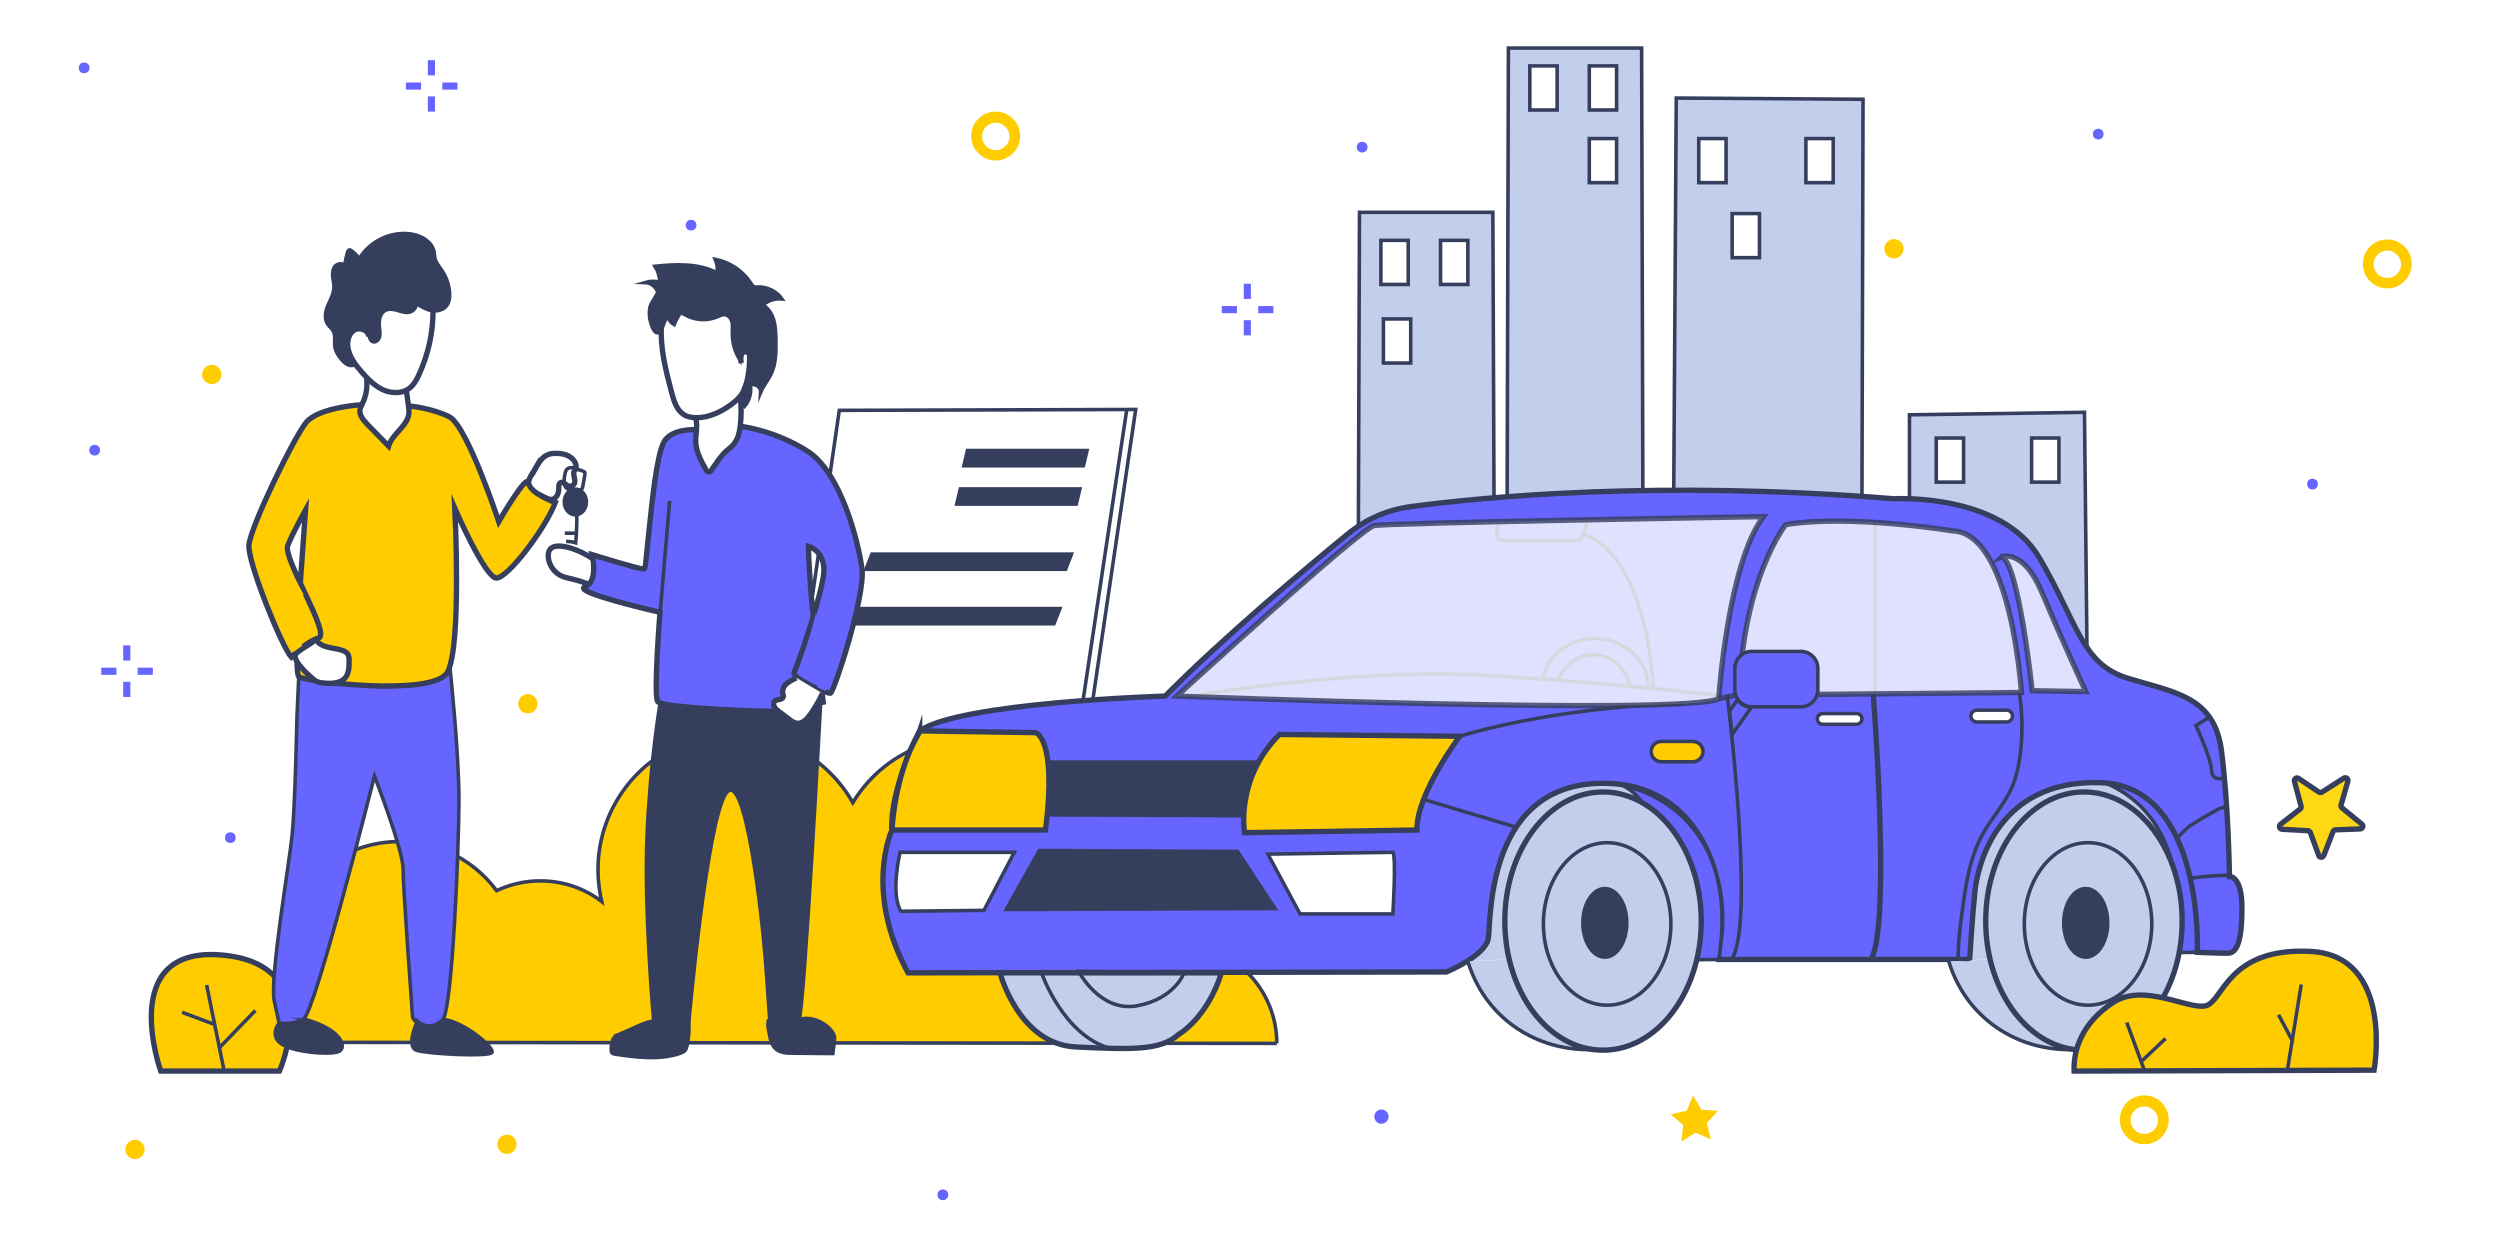
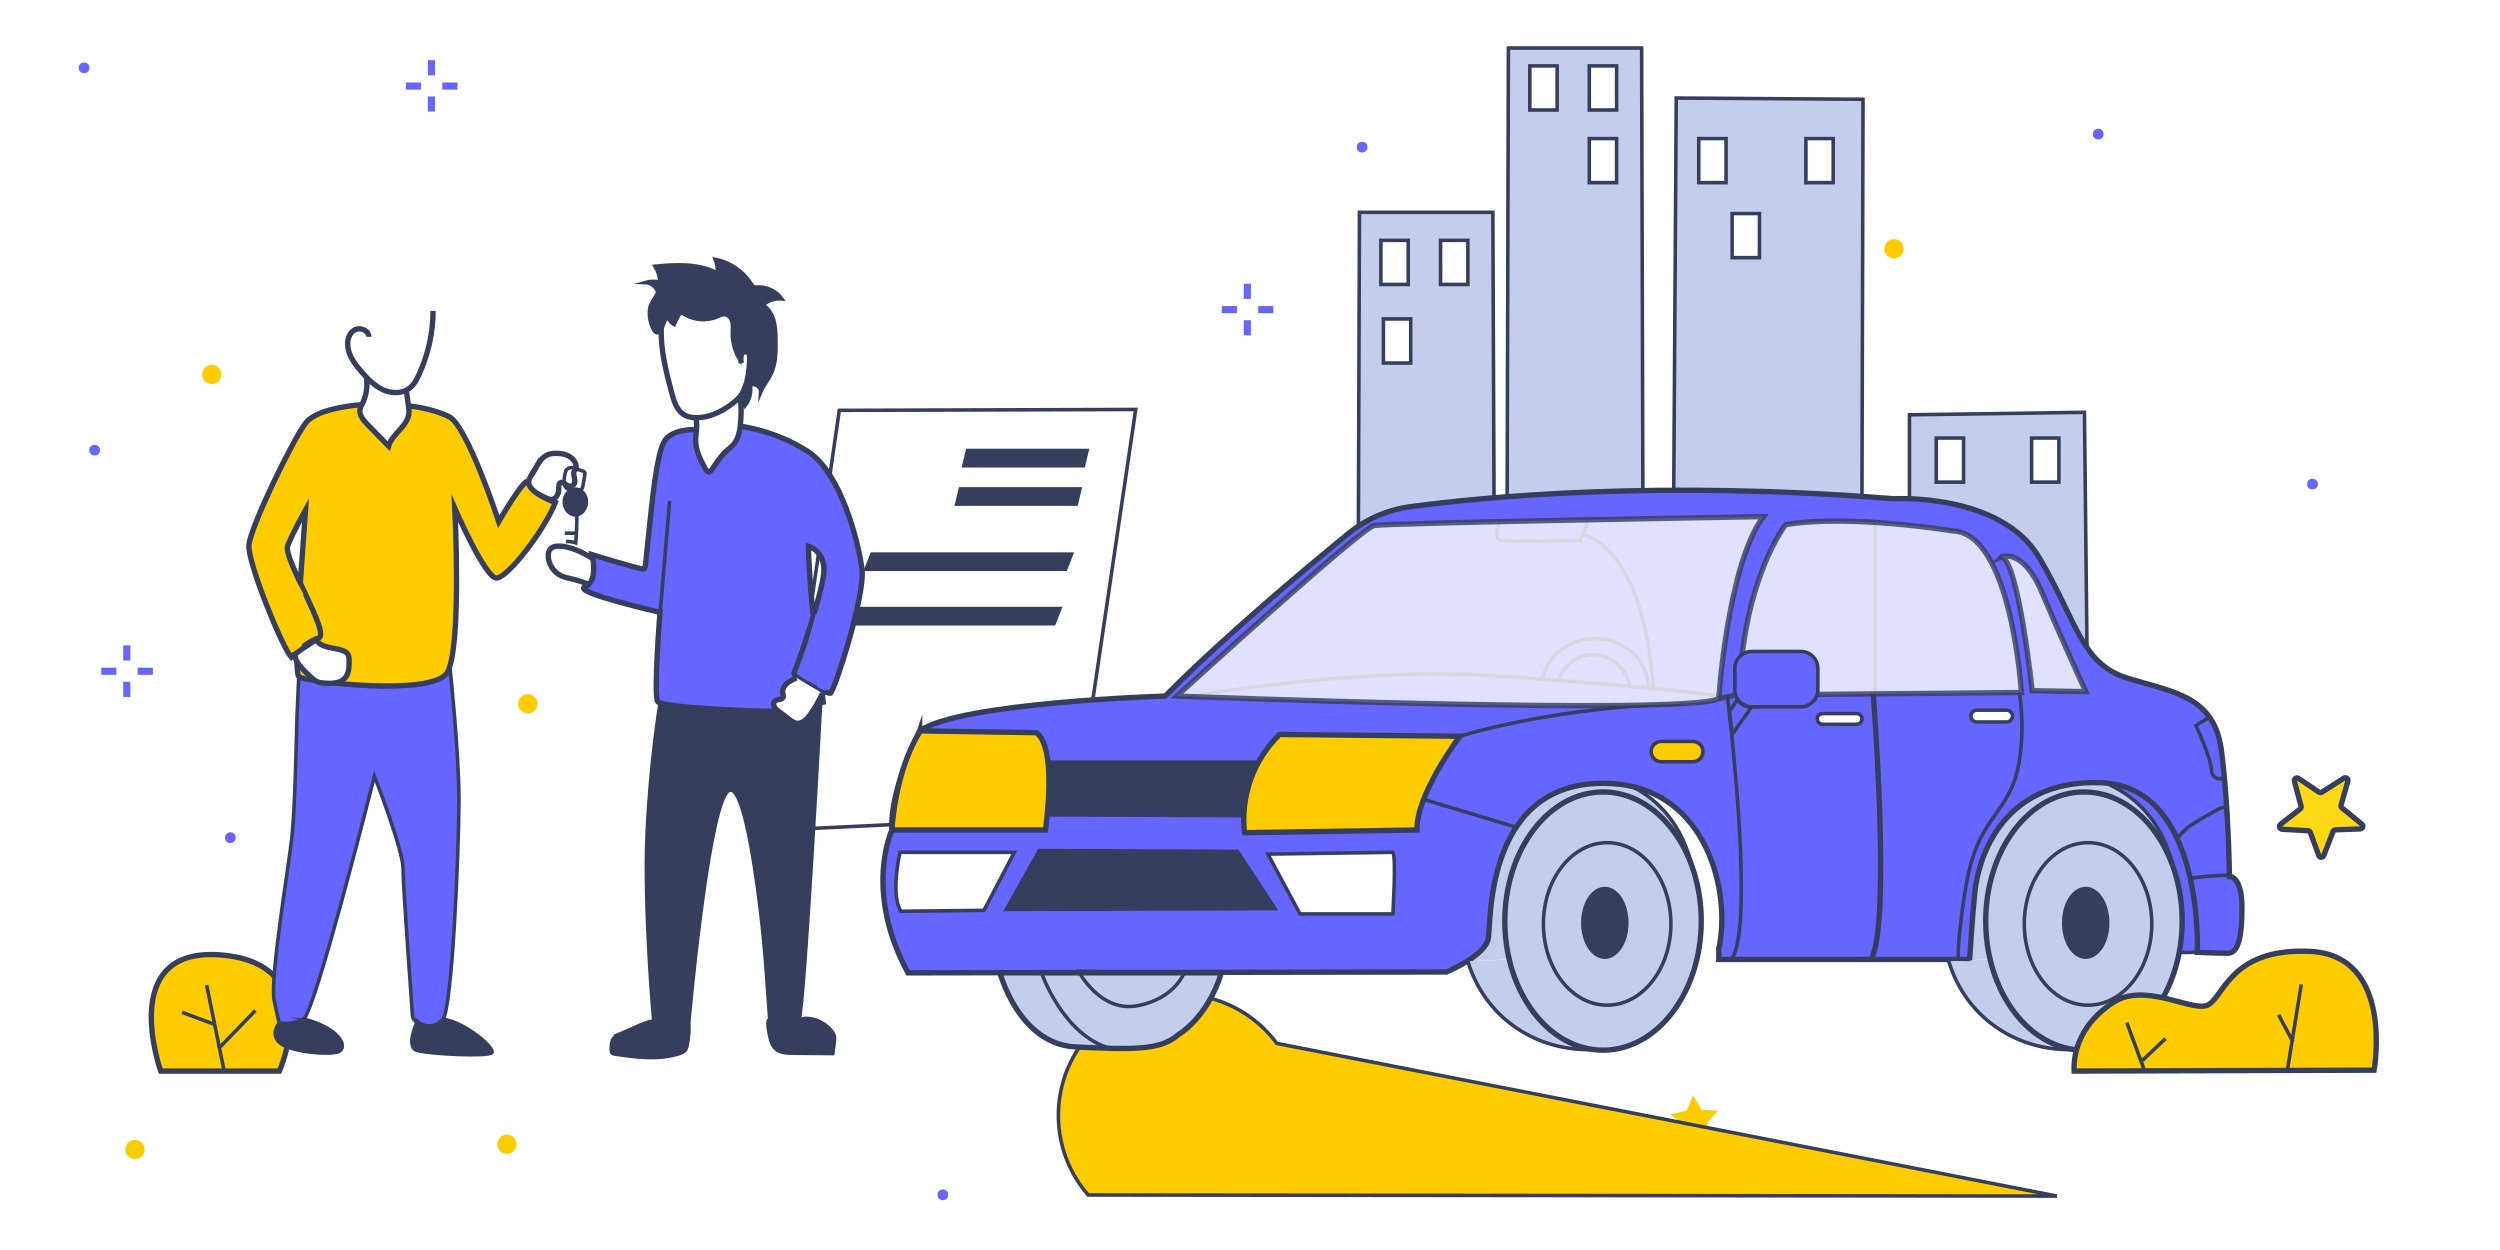
<svg xmlns="http://www.w3.org/2000/svg" version="1.1" id="Слой_1" x="0" y="0" width="1400" height="700" viewBox="490 -52.7 1400 700" style="enable-background:new 490 -52.7 1400 700" xml:space="preserve">
  <style>.st1{fill:#6665ff}.st2{fill:#fc0}.st4,.st5,.st6{fill:#c3ceed;stroke:#353e5d;stroke-width:2;stroke-miterlimit:10}.st5,.st6{fill:#6665ff}.st6{fill:none}.st7{fill:#353e5d}.st10,.st8,.st9{fill:#fc0;stroke:#353e5d;stroke-width:2;stroke-miterlimit:10}.st10,.st9{fill:#6665ff;stroke-width:3}.st10{fill:#c3ceed}.st11,.st12,.st13,.st14,.st15,.st16{fill:#fff;stroke:#353e5d;stroke-width:2;stroke-miterlimit:10}.st12,.st13,.st14,.st15,.st16{fill:#353e5d}.st13,.st14,.st15,.st16{fill:#fc0;stroke-width:3}.st14,.st15,.st16{fill:#fff}.st15,.st16{fill:none}.st16{opacity:.8;fill:#fff;enable-background:new}</style>
  <g id="Слой_1_1_">
    <path style="fill:#fff" d="M490-52.7h1400v700H490z" />
    <circle class="st1" cx="537.1" cy="-14.7" r="3" />
-     <circle class="st1" cx="877" cy="73.4" r="3" />
    <circle class="st1" cx="543" cy="199.4" r="3" />
    <circle class="st1" cx="619" cy="416.4" r="3" />
    <circle class="st1" cx="1018" cy="616.4" r="3" />
    <circle class="st1" cx="1252.8" cy="29.7" r="3" />
    <circle class="st1" cx="1785" cy="218.4" r="3" />
    <circle class="st1" cx="1665" cy="22.4" r="3" />
    <circle class="st1" cx="1263.6" cy="572.6" r="4" />
    <circle class="st2" cx="1550.6" cy="86.6" r="5.4" />
    <circle class="st2" cx="608.6" cy="157" r="5.4" />
    <circle class="st2" cx="785.6" cy="341.4" r="5.4" />
    <circle class="st2" cx="565.6" cy="591" r="5.4" />
    <circle class="st2" cx="773.9" cy="588.1" r="5.4" />
-     <path class="st2" d="M1047.6 37.2c-7.5 0-13.7-6.1-13.7-13.7 0-7.7 6.1-13.7 13.7-13.7 7.5 0 13.7 6.1 13.7 13.7s-6.4 13.7-13.7 13.7zm0-21.2c-4.2 0-7.7 3.4-7.7 7.7 0 4.2 3.4 7.7 7.7 7.7s7.7-3.4 7.7-7.7c0-4.3-3.7-7.7-7.7-7.7zM1826.9 108.8c-7.5 0-13.7-6.1-13.7-13.7 0-7.7 6.1-13.7 13.7-13.7 7.5 0 13.7 6.1 13.7 13.7s-6.3 13.7-13.7 13.7zm0-21.2c-4.2 0-7.7 3.4-7.7 7.7 0 4.2 3.4 7.7 7.7 7.7s7.7-3.4 7.7-7.7-3.7-7.7-7.7-7.7zM1690.8 588.1c-7.5 0-13.7-6.1-13.7-13.7s6.1-13.7 13.7-13.7c7.5 0 13.7 6.1 13.7 13.7s-6.2 13.7-13.7 13.7zm0-21.2c-4.2 0-7.7 3.4-7.7 7.7 0 4.2 3.4 7.7 7.7 7.7s7.7-3.4 7.7-7.7c0-4.3-3.6-7.7-7.7-7.7z" />
    <path class="st1" d="M729.6 1.3h4v8.5h-4zM729.6-19h4v8.5h-4zM737.7-6.5h8.5v4h-8.5zM717.3-6.5h8.5v4h-8.5zM559 329.1h4v8.5h-4zM559 308.7h4v8.5h-4zM567.1 321.2h8.5v4h-8.5zM546.7 321.2h8.5v4h-8.5z" />
    <g>
      <path class="st1" d="M1186.5 126.6h4v8.5h-4zM1186.5 106.2h4v8.5h-4zM1194.6 118.7h8.5v4h-8.5zM1174.2 118.7h8.5v4h-8.5z" />
    </g>
    <path class="st2" d="m1448.1 585.4-8.5-3.8-8 4.9 1-9.2-7.1-6 9.1-2 3.5-8.6 4.7 8 9.2.7-6.2 6.9z" />
    <path d="m1791.3 426.4 5.2-13.4c.2-.6.8-.9 1.4-1l13.8-.5c1.4-.1 2.1-1.8.9-2.7l-11.1-9.1c-.5-.4-.7-1.1-.5-1.6l3.8-13.3c.4-1.4-1.1-2.5-2.3-1.7l-12.2 7.8c-.5.3-1.2.3-1.7 0l-11.4-7.7c-1.2-.8-2.7.3-2.3 1.7l3.7 13.9c.2.6-.1 1.2-.6 1.6l-10.9 8.5c-1.1.9-.6 2.7.9 2.8l14.4.8c.6.1 1.2.4 1.4 1l4.7 12.9c.4 1.3 2.3 1.3 2.8 0z" style="fill:#ffd815;stroke:#353e5d;stroke-width:3;stroke-miterlimit:10" />
  </g>
  <path class="st4" d="m1334 224.9.7-250.7h74.6l.7 248M1250.7 240.9l.6-174.7h74.7l.7 172.8M1427.3 221.6l1.4-219.4 104.6.7-.6 222.7M1559.3 226.2v-46.6l98-1.4 1.4 131.4M1312 485.6s17.3-122 80-102.7c62.7 19.3 46.7 96.7 46.7 96.7" />
  <path class="st5" d="m1719.8 480.6-23.8.3s1.3-84-30.7-98c0 0 68.4 10.7 54.5 97.7z" />
  <path class="st4" d="M1581.3 485.6s17.3-122 80-102.7c62.7 19.3 46.7 96.7 46.7 96.7" />
  <path class="st6" d="m1102 339.1 24-162.5-166 .5-34 235 168-8z" />
  <path class="st7" d="M1028.5 209.1h69l2.5-10.5h-69zM1024.5 230.6h69l2.5-10.5h-69zM973.5 267.1h113.9l4.1-10.5H977.6zM967 297.6h113.9l4.1-10.5H971.1z" />
-   <path class="st6" d="m1121 176.6-24.5 163" />
-   <path class="st8" d="M1205 531.6c0-30.9-25.1-56-56-56-22.5 0-41.9 13.3-50.8 32.4-3.8-7.1-8.6-13.6-14.3-19.2 13.9-13.6 22.6-32.5 22.6-53.5 0-41.3-33.5-74.8-74.8-74.8-27.2 0-51 14.5-64.1 36.3-13.1-23.1-37.9-38.8-66.4-38.8-42.1 0-76.3 34.1-76.3 76.3 0 6.2.7 12.1 2.1 17.9-9.5-7.3-21.4-11.6-34.4-11.6-8.8 0-17.1 2-24.5 5.5a67.605 67.605 0 0 0-54.5-27.5c-37.4 0-67.8 30.3-67.8 67.8 0 17.1 6.3 32.7 16.7 44.6l542.5.6z" />
+   <path class="st8" d="M1205 531.6a67.605 67.605 0 0 0-54.5-27.5c-37.4 0-67.8 30.3-67.8 67.8 0 17.1 6.3 32.7 16.7 44.6l542.5.6z" />
  <path class="st9" d="M1452.5 478.6c7-31.1-6.3-89.5-60-92.5-70.6-3.9-67.5 76.5-69 86.5s-23.5 19-23.5 19l-301.5.5c-25-46-9-80-9-80-1.5-22.5 15.5-55.5 15.5-55.5 22.5-16 137.5-19.5 137.5-19.5 32.9-33.2 78.8-71.6 102.3-90.8 10.1-8.3 22.3-13.6 35.3-15.3 40.3-5.4 138.4-15 270.4-4.4 0 0 60-3.5 81.5 33s23.5 59.5 49.5 67.5 48.5 10 52.5 40.5 4.5 70.5 4.5 70.5 7-.5 7 17.5-2.5 25.5-8 25.5-17-.5-17-.5 4-93-54-95-69 46.5-70.5 60.5-3 38.5-3 38.5h-140.5v-6z" />
  <path class="st10" d="M1050 492.1s10.5 40 42.5 41.5 47.5 2 57.5-7c0 0 16-9 24-34.5h-124z" />
  <path class="st4" d="M1581.3 485.6c9 30 35.8 49.5 67.7 49.5 32.6 0 53.3-23.7 61.7-54.8" />
  <path class="st7" d="M1077 373.1h118s-7 14.5-8 32l-110.5-.5s3.5-26.5.5-31.5z" />
  <path class="st11" d="M1058 424.6h-64s-5.5 23.5.5 33l46.5-.5 17-32.5zM1200 425.6l18 33.5h52s2-32 0-34.5l-70 1z" />
  <path class="st12" d="m1183 424.1-111-.5-18.5 33 150.5-.5z" />
  <path class="st13" d="M580 547.1h66.5s26.5-60-32.5-65-34 65-34 65z" />
  <path class="st5" d="M656.3 348.6s-1 49.7-2.7 66.3c-1.7 16.7-12.7 80.7-10 93l2.7 12.3s7.3 1.3 13.7-2.3 39.7-136 39.7-136 16 41.3 16 51.7 5 78 5.3 82.7 11.7 8.7 17 2 9-95.7 9-123-5-74-5-74-7 19.7-84.7 5l-1 22.3z" />
  <path class="st12" d="M646.3 520.2s-5.7 7 1.3 11.7 27 6.3 32 4.3 2-12.7-19.7-18.3c.1 0-7.2 5-13.6 2.3zM723.7 519.2s-6.7 14.3-.3 16.3c6.3 2 39.7 3.7 42 1.3 2.3-2.3-15.3-17.3-27.3-18.7-.1.1-6.4 7.8-14.4 1.1z" />
  <path class="st6" d="M812 245.9h-5.7M859.7 290.2s-2-46 1.7-57.3" />
  <path class="st14" d="M821.8 260.1c-4.9-3.2-11.2-6.2-17-6.9-2.5-.3-5.5-.1-6.9 1.9-.8 1.1-.9 2.5-.9 3.9.3 4.7 3.4 9.2 7.8 11 1.7.7 3.6 1.1 5.4 1.5 3.9.9 7.7 2.3 11.4 3.6" />
  <path class="st12" d="M859.7 340.9s-5.3 30.3-7.3 72.7 3.7 105.7 3.7 105.7l19.7-.3s10-111.7 20.7-127.3c10.7-15.7 20.3 68 22.3 95.3s2.3 32 2.3 32 13.3 6 16.3-.3 12.2-178.5 12.2-178.5-82.3 7.4-89.9.7z" />
  <path class="st12" d="M838.1 526c-1.6.6-3.2 1.3-4.3 2.6-1.4 1.7-1.5 4.2-1.5 6.5 0 .7 0 1.5.6 2 .4.3.9.4 1.4.5 12.2 1.8 24.9 3.5 36.5-.4 1-.4 2.1-.8 2.8-1.6.6-.7.9-1.7 1.1-2.6 1.1-4.8 1.4-9.7.9-14.6-6.4.6-13.9-.6-20.2.7-5.7 1.1-11.9 4.7-17.3 6.9zM920.8 526.2c.6 3.2 1.3 6.6 3.8 8.6 2.5 2.1 6.1 2.3 9.4 2.3 7.5.1 15 .1 22.4.2.3-2.1.5-4.3.8-6.4.1-1.2.3-2.4 0-3.6-.3-.9-.8-1.7-1.3-2.4-3.4-4.4-8.8-7.2-14.3-7.3-.8 0-1.6 0-2.3.3-.8.3-1.5.7-2.2 1.1-5.6 3.3-11.2 2.3-16.9.2-.5 2.2.2 4.8.6 7z" />
  <ellipse class="st10" cx="1657" cy="463.1" rx="55" ry="72.3" />
  <path class="st6" d="M1094 491.2s12 23.3 33 19.3 26-18.3 26-18.3l-59-1zM1073.3 492.2s12 35 38.7 42.3" />
  <ellipse class="st6" cx="1659.3" cy="464.7" rx="35.7" ry="45.5" />
  <ellipse class="st12" cx="1658" cy="464.1" rx="12.3" ry="19.2" />
  <path class="st4" d="M1312 485.6c9 30 35.8 49.5 67.7 49.5 32.6 0 53.3-23.7 61.7-54.8" />
  <path class="st15" d="M1539 335.9s10 127.7-1 148.3" />
  <path class="st6" d="M1457.3 336.9s16 128.7 2.3 147.7M1586.6 485.2c-.2-9.2 1-18.3 2.2-27.4 2-14.7 4.1-29.8 11.2-42.8 4.9-9.1 12.1-16.8 16.4-26.2 2.7-6 4.1-12.5 4.9-18.9 1.5-11.6 1.3-23.3-.5-34.8M1709.2 416.5c1.8-1.7 3.5-3.6 5.3-5.2 2.3-2 5-3.5 7.6-5.1 2.8-1.6 5.7-3.3 8.5-4.9 1.9-1.1 4.1-2.3 6.3-1.7M1716.7 439.1c7.2-1 14.4-1.6 21.7-1.7M1307.5 359.6s50.8-16.3 124.8-18.3M1288 395.2l50 15" />
  <path class="st8" d="M1420.3 373.9h17.7c3.1 0 5.7-2.6 5.7-5.7s-2.5-5.7-5.7-5.7h-17.7c-3.1 0-5.7 2.5-5.7 5.7.1 3.1 2.6 5.7 5.7 5.7z" />
  <path class="st11" d="M1510.7 352.9h19c1.7 0 3-1.4 3-3 0-1.7-1.3-3-3-3h-19c-1.6 0-3 1.3-3 3 0 1.6 1.3 3 3 3zM1597 351.6h16.7c1.8 0 3.3-1.5 3.3-3.3 0-1.8-1.5-3.3-3.3-3.3H1597c-1.8 0-3.3 1.5-3.3 3.3 0 1.8 1.5 3.3 3.3 3.3z" />
  <path class="st6" d="m1727.7 348.6-8 5s8.3 17.7 8.7 24.7c.3 7 7 4.7 7 4.7M1329.7 239.9s-3.3 8.3-.3 9.7 45.3.3 45.3.3 4.7-7.7 3.7-11.3" />
  <path class="st6" d="M1376.3 246.6s34 5 39.7 87" />
  <path class="st6" d="M1412 332.5c25.7 2.5 41 4.4 41 4.4M1353.3 327.6c22.8 1.7 42.8 3.4 58.7 4.9" />
  <path class="st6" d="M1154.7 337.6s92.7-16.7 168.7-12c10.4.6 20.5 1.3 30 2M1413 332.2c0-15.1-13.4-27.3-29.8-27.3-14.4 0-26.4 9.4-29.2 21.8" />
  <path class="st6" d="M1402.8 331.3c-2.6-10-10.8-17.4-20.6-17.4-8.9 0-16.6 6.1-19.8 14.8M1540 335.2v-95M615.7 547.9l-10-49M592 514.2l18.7 7M612.3 534.6l20.7-21.4M1772.3 535.9l29-16.7M1761.3 503.2l14.4 15.7M1463 339.1l-4.5 6.5 1.5 13 11-15.5s-4.5 1-8-4z" />
  <path class="st16" d="M1452.5 338.6s5-75.5 25-102c0 0-210.5 3.5-218 5S1149 337.1 1149 337.1s284 11 303.5 1.5zM1611 259.1s12-5 22.5 20 24.5 55.5 24.5 55.5l-30-.5s-7.5-71.5-17-75z" />
  <path class="st16" d="m1452.5 338.6 11.5-2.5c2-65 26-95 26-95 35.5-6 93.5 3.5 93.5 3.5 33 1 38.5 90.5 38.5 90.5l-160 1.5" />
  <path class="st14" d="M790.3 208.9c1.5-2.6 3.2-5.4 5.9-6.7 1.7-.9 3.7-1.1 5.6-1 2.3 0 4.7.4 6.7 1.5s3.7 3 4.1 5.3c.1.5.1 1.1-.1 1.6s-.6.9-.9 1.4c-1.1 2.1 1 4.8.1 7-.6 1.3-2.2 2-3.5 1.4-1.5-.6-2.6-2.4-4.1-1.9-1.3.5-1.2 2.3-1.2 3.7 0 2.6-1.4 5.5-3.9 5.8-1.3.1-2.5-.5-3.7-1.1-2.7-1.3-7.9-3.4-9.1-6.4-1.4-3.1 2.5-7.8 4.1-10.6z" />
  <path class="st6" d="M812.3 209.3c-1.7-.2-3.6-.4-4.8.8-.6.6-.8 1.3-1 2.1-.4 1.5-.6 3-.6 4.6 0 1.2.2 2.5.9 3.4 1.5 1.9 4.3 1.9 6.7 1.7.8-.1 1.8-.2 2.3-.8.4-.4.5-1 .6-1.6.4-2.1.8-4.3 1.1-6.4.1-.4.1-.9-.1-1.3s-.6-.5-1-.7c-1.5-.6-3.1-1-4.6-1.1" />
  <ellipse class="st7" cx="812.2" cy="228.4" rx="7.2" ry="8.2" />
  <path class="st6" d="M813 234.2c.1 5.7-.1 11.4-.6 17.1-1.7-.6-3.6-.8-5.4-.8" />
  <path class="st13" d="M692.8 173.9s-24.4 1.4-31.4 10c-7 8.7-31.3 58.7-32 68.7-.7 10 18.7 57.3 23.7 62.7 0 0 8.3-8.7 15.3-10.7s-20-44.7-17.3-51.7c2.7-7 10-20 10-20l-2.7 37.7s-4 53-1 55.7 74.7 11.3 83-2.3c8.3-13.7 4.3-92 4.3-92s17 39 23.3 39 27-27 33-42.3c0 0-14.3-5-15-11s-16.7 21.7-16.7 21.7-17.7-53.7-27.7-58.7-22.8-6.1-22.8-6.1l-26-.7z" />
-   <path class="st12" d="M677.6 142c-.6-3.2.5-6.7-1.1-9.5-.8-1.4-2.2-2.4-3.1-3.8-1.9-3-1.2-7 .2-10.3s3.3-6.5 3.4-10.1c.1-2.1-.5-4.1-.7-6.2s.1-4.3 1.4-5.8c1.4-1.5 4.2-1.8 5.4-.2.2-2.5.8-5.1 1.5-7.5.2-.5.4-1.1.9-1.3.5-.2 1.1.2 1.5.5 1.6 1.2 3 2.7 4.2 4.4 5.8-9.9 18-15.7 29.4-13.8 5.6.9 11.5 4.4 12.5 10 .2 1.1.2 2.2.4 3.2.6 2.8 2.6 5.1 4.2 7.5 2.4 3.7 3.9 8.1 4.1 12.6.1 2.3-.2 4.8-1.6 6.7-1.9 2.6-5.5 3.4-8.7 2.8-3.1-.6-5.9-2.4-8.7-4.1.8 2.1-1.2 4.5-3.5 5s-4.5-.3-6.8-1c-2.2-.6-4.7-1.1-6.7 0-1.9 1-3 3.2-3.3 5.4s0 4.4.2 6.6c.1 1.4.1 2.8-.6 4-.7 1.2-2.2 2-3.4 1.5-1.7-.7-1.8-3.1-2.5-4.7-1.3-2.8-5.1-3.9-7.9-2.5-2.8 1.3-4.4 4.5-4.5 7.6-.1 3.2 1.3 6 2.9 8.6 1.2 2 3.7 3.9.4 4.4-4 .5-8.9-6.6-9.5-10z" />
  <path class="st14" d="M664.7 327c.9.8 1.9 1.6 3.1 2.1 1.1.5 2.4.6 3.6.7 4.2.4 9.1.3 11.9-2.9 2.1-2.5 2.2-6 2.2-9.3 0-1.4 0-2.9-.8-4.1-.7-.9-1.7-1.5-2.8-1.9-2.7-1-5.6-1.2-8.4-1.9s-5.6-2.1-6.8-4.7c.7 1.4-11.1 7-11.4 9.2-.6 3.9 6.8 10.5 9.4 12.8z" />
  <path class="st2" d="m656 272.8 3.8 7-.8 29.3-5 3.5-1.7-32.5z" />
  <path class="st14" d="M695.3 159.2c.5 5.3-.2 9.9-2.6 14.6-.4.7-.8 1.5-1 2.3-.9 3.2 1.6 6.3 3.9 8.7l12 12.3c2.1-7 10.7-11.1 11.4-18.4.1-1.4-.1-2.9-.3-4.3-.4-3-.8-5.9-1.2-8.9" />
  <path class="st15" d="M696.5 135.9c.1-3.6-4.9-5.6-8-3.8s-4.2 5.9-3.7 9.5c.7 5.4 4.2 10 7.8 14.1 3.4 3.9 7.2 7.7 11.9 9.9 4.7 2.1 10.7 2.3 14.8-.9 2.5-1.9 4.1-4.9 5.4-7.8 5.1-11.1 7.8-23.3 7.8-35.5" />
  <path class="st9" d="M880.3 187.9s-14.7-1-18.7 7.3-6.3 32-8.3 50.7-1.7 19.3-2.7 20-29-8-29-8 3.7 15-4 18 42 14.3 42 14.3-3.7 46.3-1.3 50c2.3 3.7 65 6 68 5.3s24.7-5 24.7-5-5.7-45.7-7-63.3c-1.3-17.7-1.3-24-1.3-24s8.7 2.3 8.7 13.3-15 54.3-16.7 57.3 18.3 12 20.3 11.7 19.7-54.7 17.7-69.7-11.7-53.7-30.3-65.7c-18.7-12-37.8-14.1-37.8-14.1" />
  <path class="st14" d="M936 326.9c-1.8.9-4.4 2.1-5.8 3.5-1.4 1.4-2.3 3.4-1.8 5.4.1.5.4 1.1.3 1.6-.2.9-1.2 1.4-2.1 1.6s-1.9.2-2.6.8c-.9.8-.9 2.2-.4 3.3s1.5 1.8 2.4 2.5c2 1.5 4.1 3.1 6.1 4.6 1.2.9 2.5 1.9 4 2.1 3.2.5 5.9-2.4 7.8-5.1 2.6-3.7 4.8-7.6 6.7-11.6M879.7 181.9c1.1 4.2-.3 8.7-.1 13.1.3 5.4 3 10.4 5.6 15.1.4.7.9 1.4 1.7 1.5.7 0 1.3-.6 1.7-1.3 2.5-3.6 4.8-7.4 8-10.3 1.5-1.4 3.2-2.5 4.4-4.1 2.2-2.7 3.1-6.3 3.5-9.8.7-5.6.7-11.3 0-16.9" />
  <path class="st1" d="m946.8 291.1-3.5 13.3 4.4 27.7s4.5 2.5 5 1.8 1.3-33.2 1.3-33.2l-7.2-9.6z" />
  <path class="st6" d="m859.7 290.2 5.3-62.4M1575.3 484.2l17.7.4" />
-   <path class="st5" d="m1452.5 484.6-23.8.3s1.3-84-30.7-98c0 0 68.3 10.7 54.5 97.7z" />
  <ellipse class="st10" cx="1387.7" cy="463.1" rx="55" ry="72.3" />
  <ellipse class="st6" cx="1390" cy="464.7" rx="35.7" ry="45.5" />
  <ellipse class="st12" cx="1388.7" cy="464.1" rx="12.3" ry="19.2" />
  <path class="st13" d="m1005 356.6 65 1s12 3 5.5 54.5h-86s1.3-31.3 15-54l.5-1.5zM1206.5 358.6l101 1s-24.5 32.5-24 52.5l-96.5 1.5s-5.5-30 19.5-55z" />
  <path class="st5" d="M1471 343.1h27.5c5.2 0 9.5-4.3 9.5-9.5v-12c0-5.2-4.3-9.5-9.5-9.5H1471c-5.2 0-9.5 4.3-9.5 9.5v12c0 5.2 4.3 9.5 9.5 9.5z" />
  <path class="st15" d="M860.4 129.5c-.8 12.8 2.5 25.5 5.8 37.9 1.2 4.5 2.7 9.4 6.6 12 2.1 1.4 4.7 1.8 7.3 1.8 7 0 13.7-3.2 19.4-7.4 2.4-1.8 4.7-3.8 6.3-6.4 1.3-2.1 2-4.6 2.6-7 1.2-5.2 1.6-10.6 1.3-15.9-1.1-1.3-3.5-.5-4.3 1s-.6 3.4-.3 5.1" />
  <path class="st12" d="M858.4 111c-1-3.1-4-5.4-7.2-5.5 2.7-.8 5.6-.9 8.3-.2-.1-3.1-1-6.2-2.7-8.9 11.8-1.2 24.3-1.8 34.8 3.7.3-2.6-.1-5.2-1.1-7.6 8.1 1.5 15.5 6.5 20 13.4.4.7.9 1.4 1.5 1.8.8.5 1.8.4 2.7.3 5.1-.1 10.3 2.5 13.2 6.7-3.8-.4-7.8.9-10.7 3.4 3.1 1.7 5.1 5 6.1 8.4s1.1 7 1.2 10.6c.1 6.7.2 13.7-2.7 19.7-1.7 3.5-4.3 6.5-5.8 10.1.2-2.8-3.3-5.2-5.8-3.9.7 4.2-.5 8.7-3.3 11.9-1.7-1.8-2-4.5-1.5-6.8.5-2.4 1.6-4.6 2.5-6.8 1.4-3.6 2.2-7.5 2.3-11.4 0-1.3 0-2.6-.7-3.7-.6-1.1-2-1.9-3.2-1.4-1.5.6-1.8 2.5-1.9 4.1-2.9-4.5-4.4-9.9-4.3-15.2 0-2.1.3-4.1-.2-6.1s-2-3.9-4.1-4.1c-1.4-.1-2.8.6-4.1 1.2-5.8 2.5-12.8 2-18.2-1.2-.7-.4-1.6-.9-2.4-.6-.5.2-.9.7-1.1 1.2-1 1.6-1.8 3.3-2.5 5-1.7-.9-3-2.6-3.5-4.5-2.3 2-2.8 7.4-4.8 8.7-2.6 1.8-4.3-3.5-4.9-5.6-.8-2.9-.9-6.1-.2-9 .4-1.3 4.4-7.5 4.3-7.7z" />
  <path class="st13" d="m1651.5 547.1 168-.5s11.5-64-35.5-66.5-49 28.5-59 30.5-34.5-13-51.5-2-22.5 26-22 38.5z" />
  <path class="st6" d="m1778.7 498.6-7.7 47.6M1681 519.9l10.3 28M1689.7 541.2l13-12.3M1766 515.6l8 15" />
  <path class="st11" d="M1346.7-15.8h15.3V8.9h-15.3zM1380-15.8h15.3V8.9H1380zM1380 24.9h15.3v24.7H1380zM1441.3 24.9h15.3v24.7h-15.3zM1460 66.9h15.3v24.7H1460zM1501.3 24.9h15.3v24.7h-15.3zM1263.3 81.9h15.3v24.7h-15.3zM1296.7 81.9h15.3v24.7h-15.3zM1264.7 125.9h15.3v24.7h-15.3zM1574.3 192.6h15.3v24.7h-15.3zM1627.7 192.6h15.3v24.7h-15.3z" />
</svg>